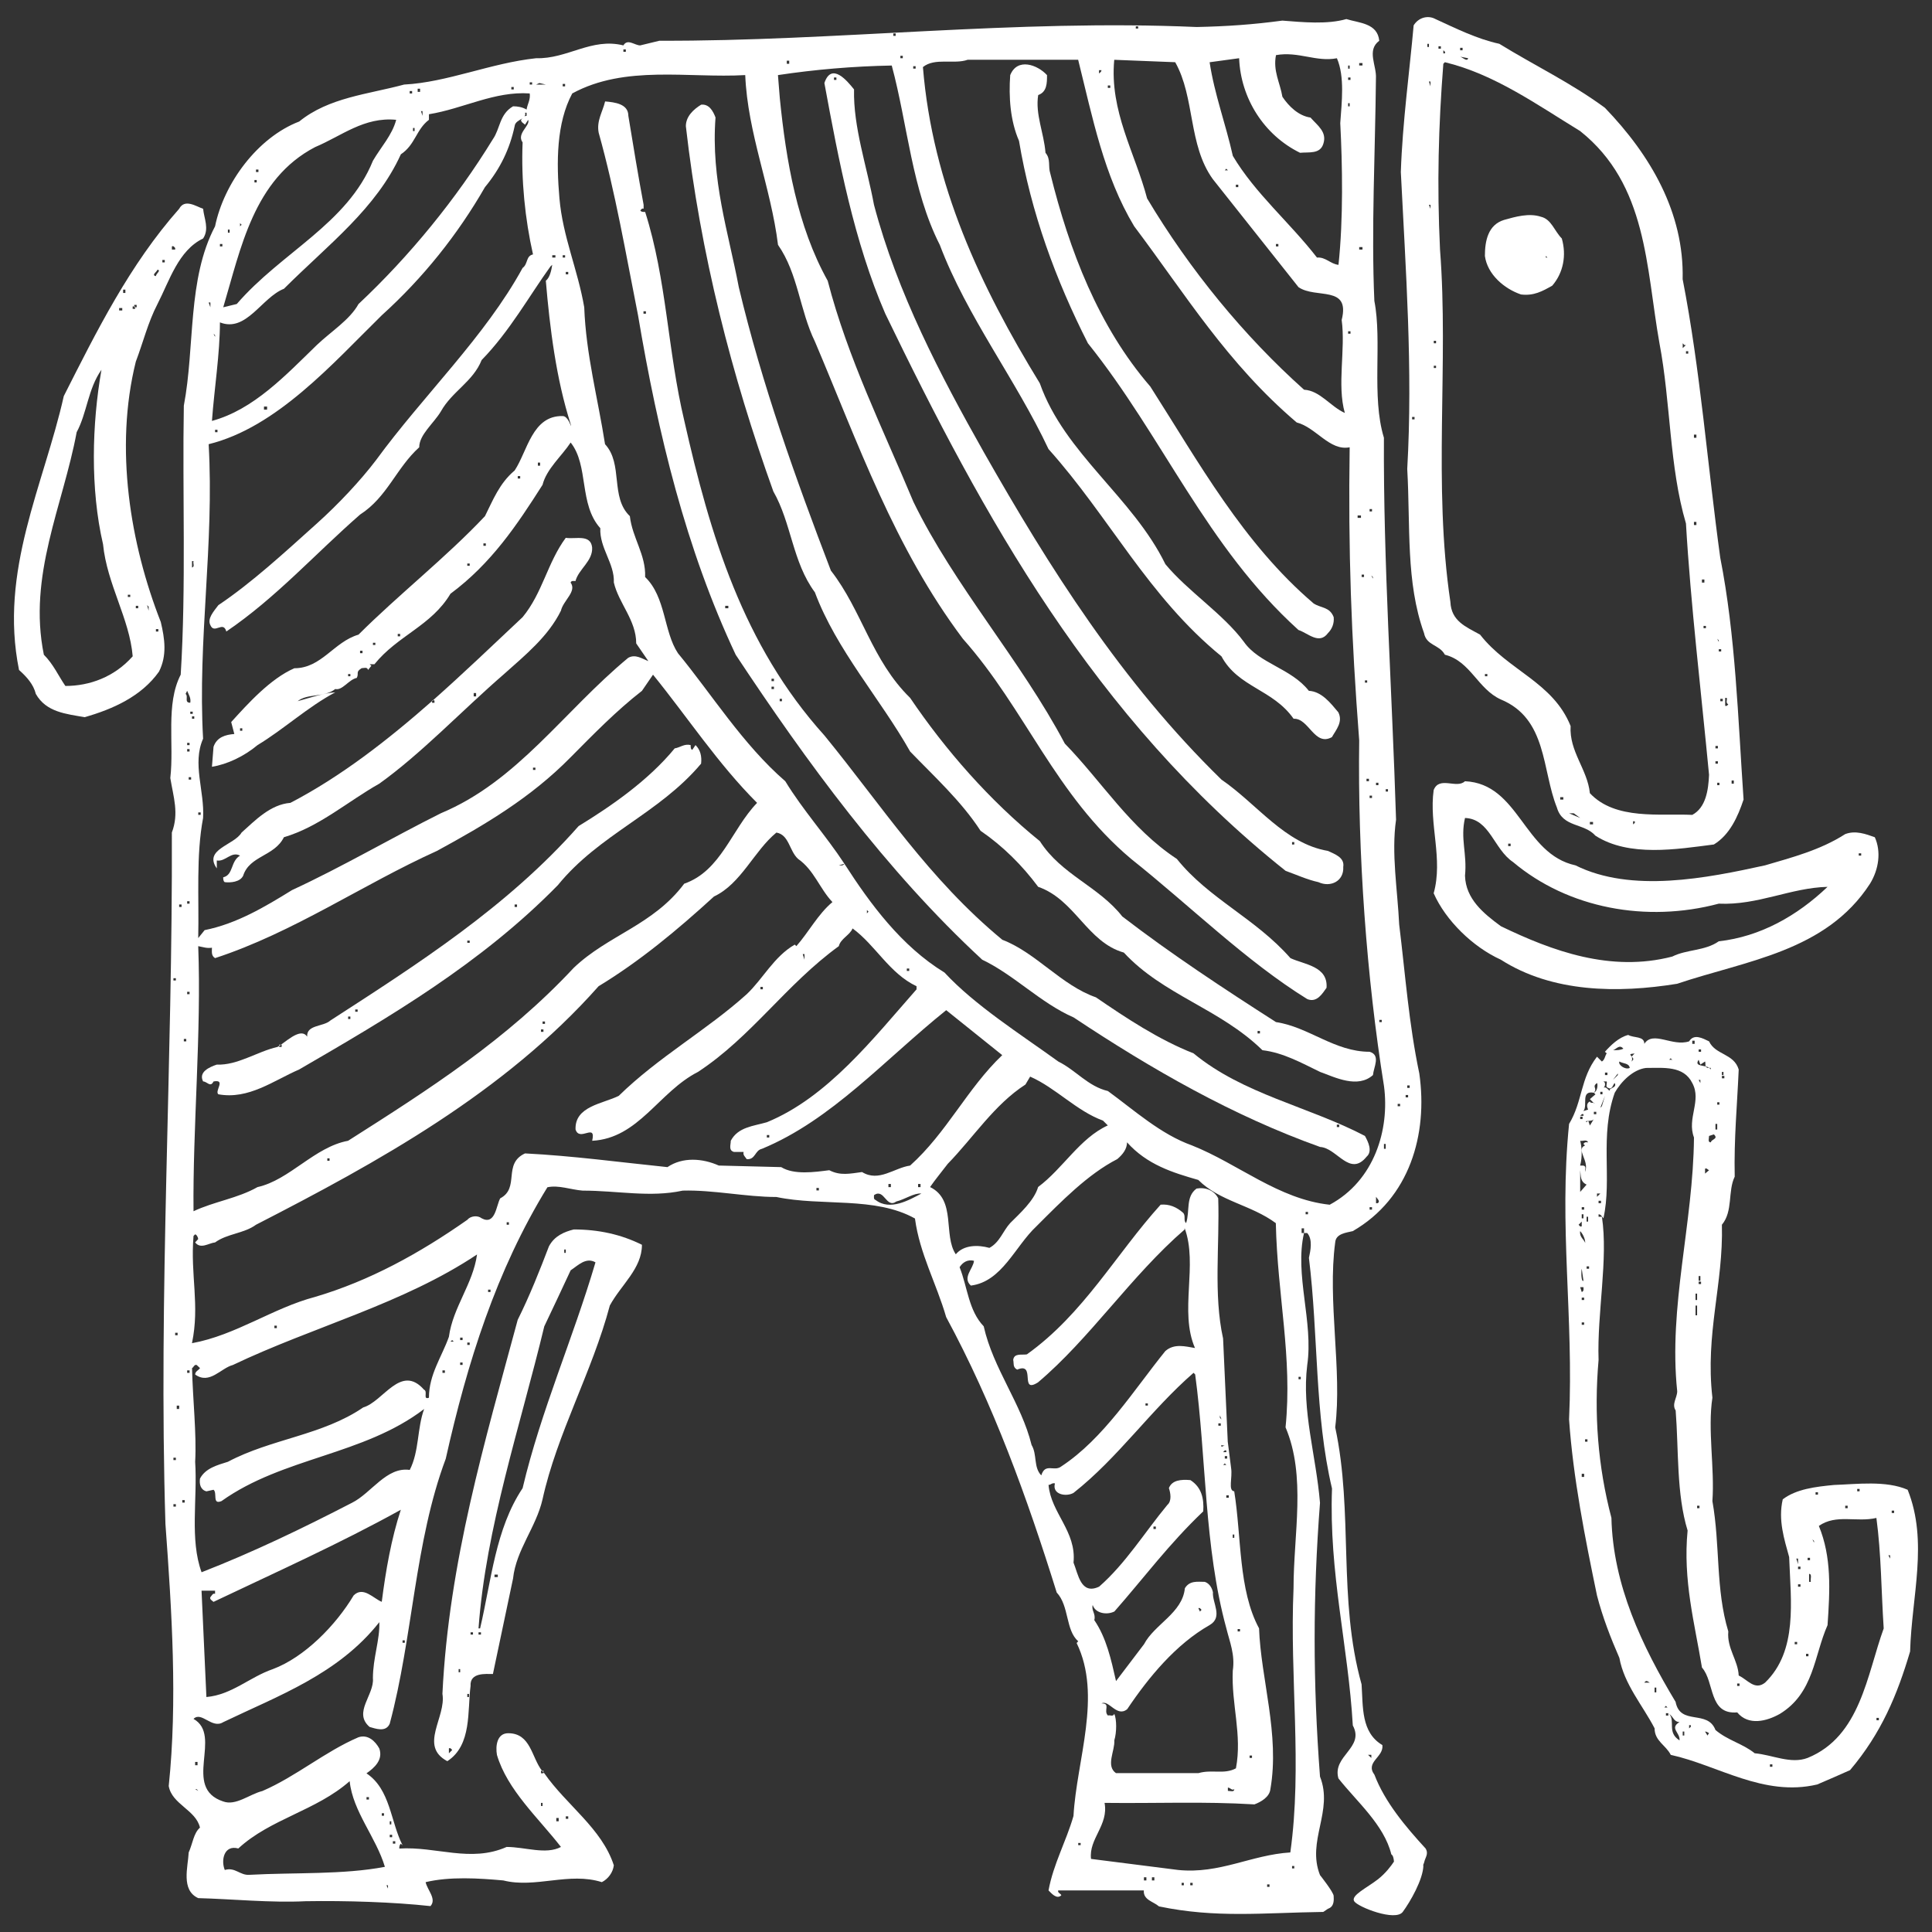
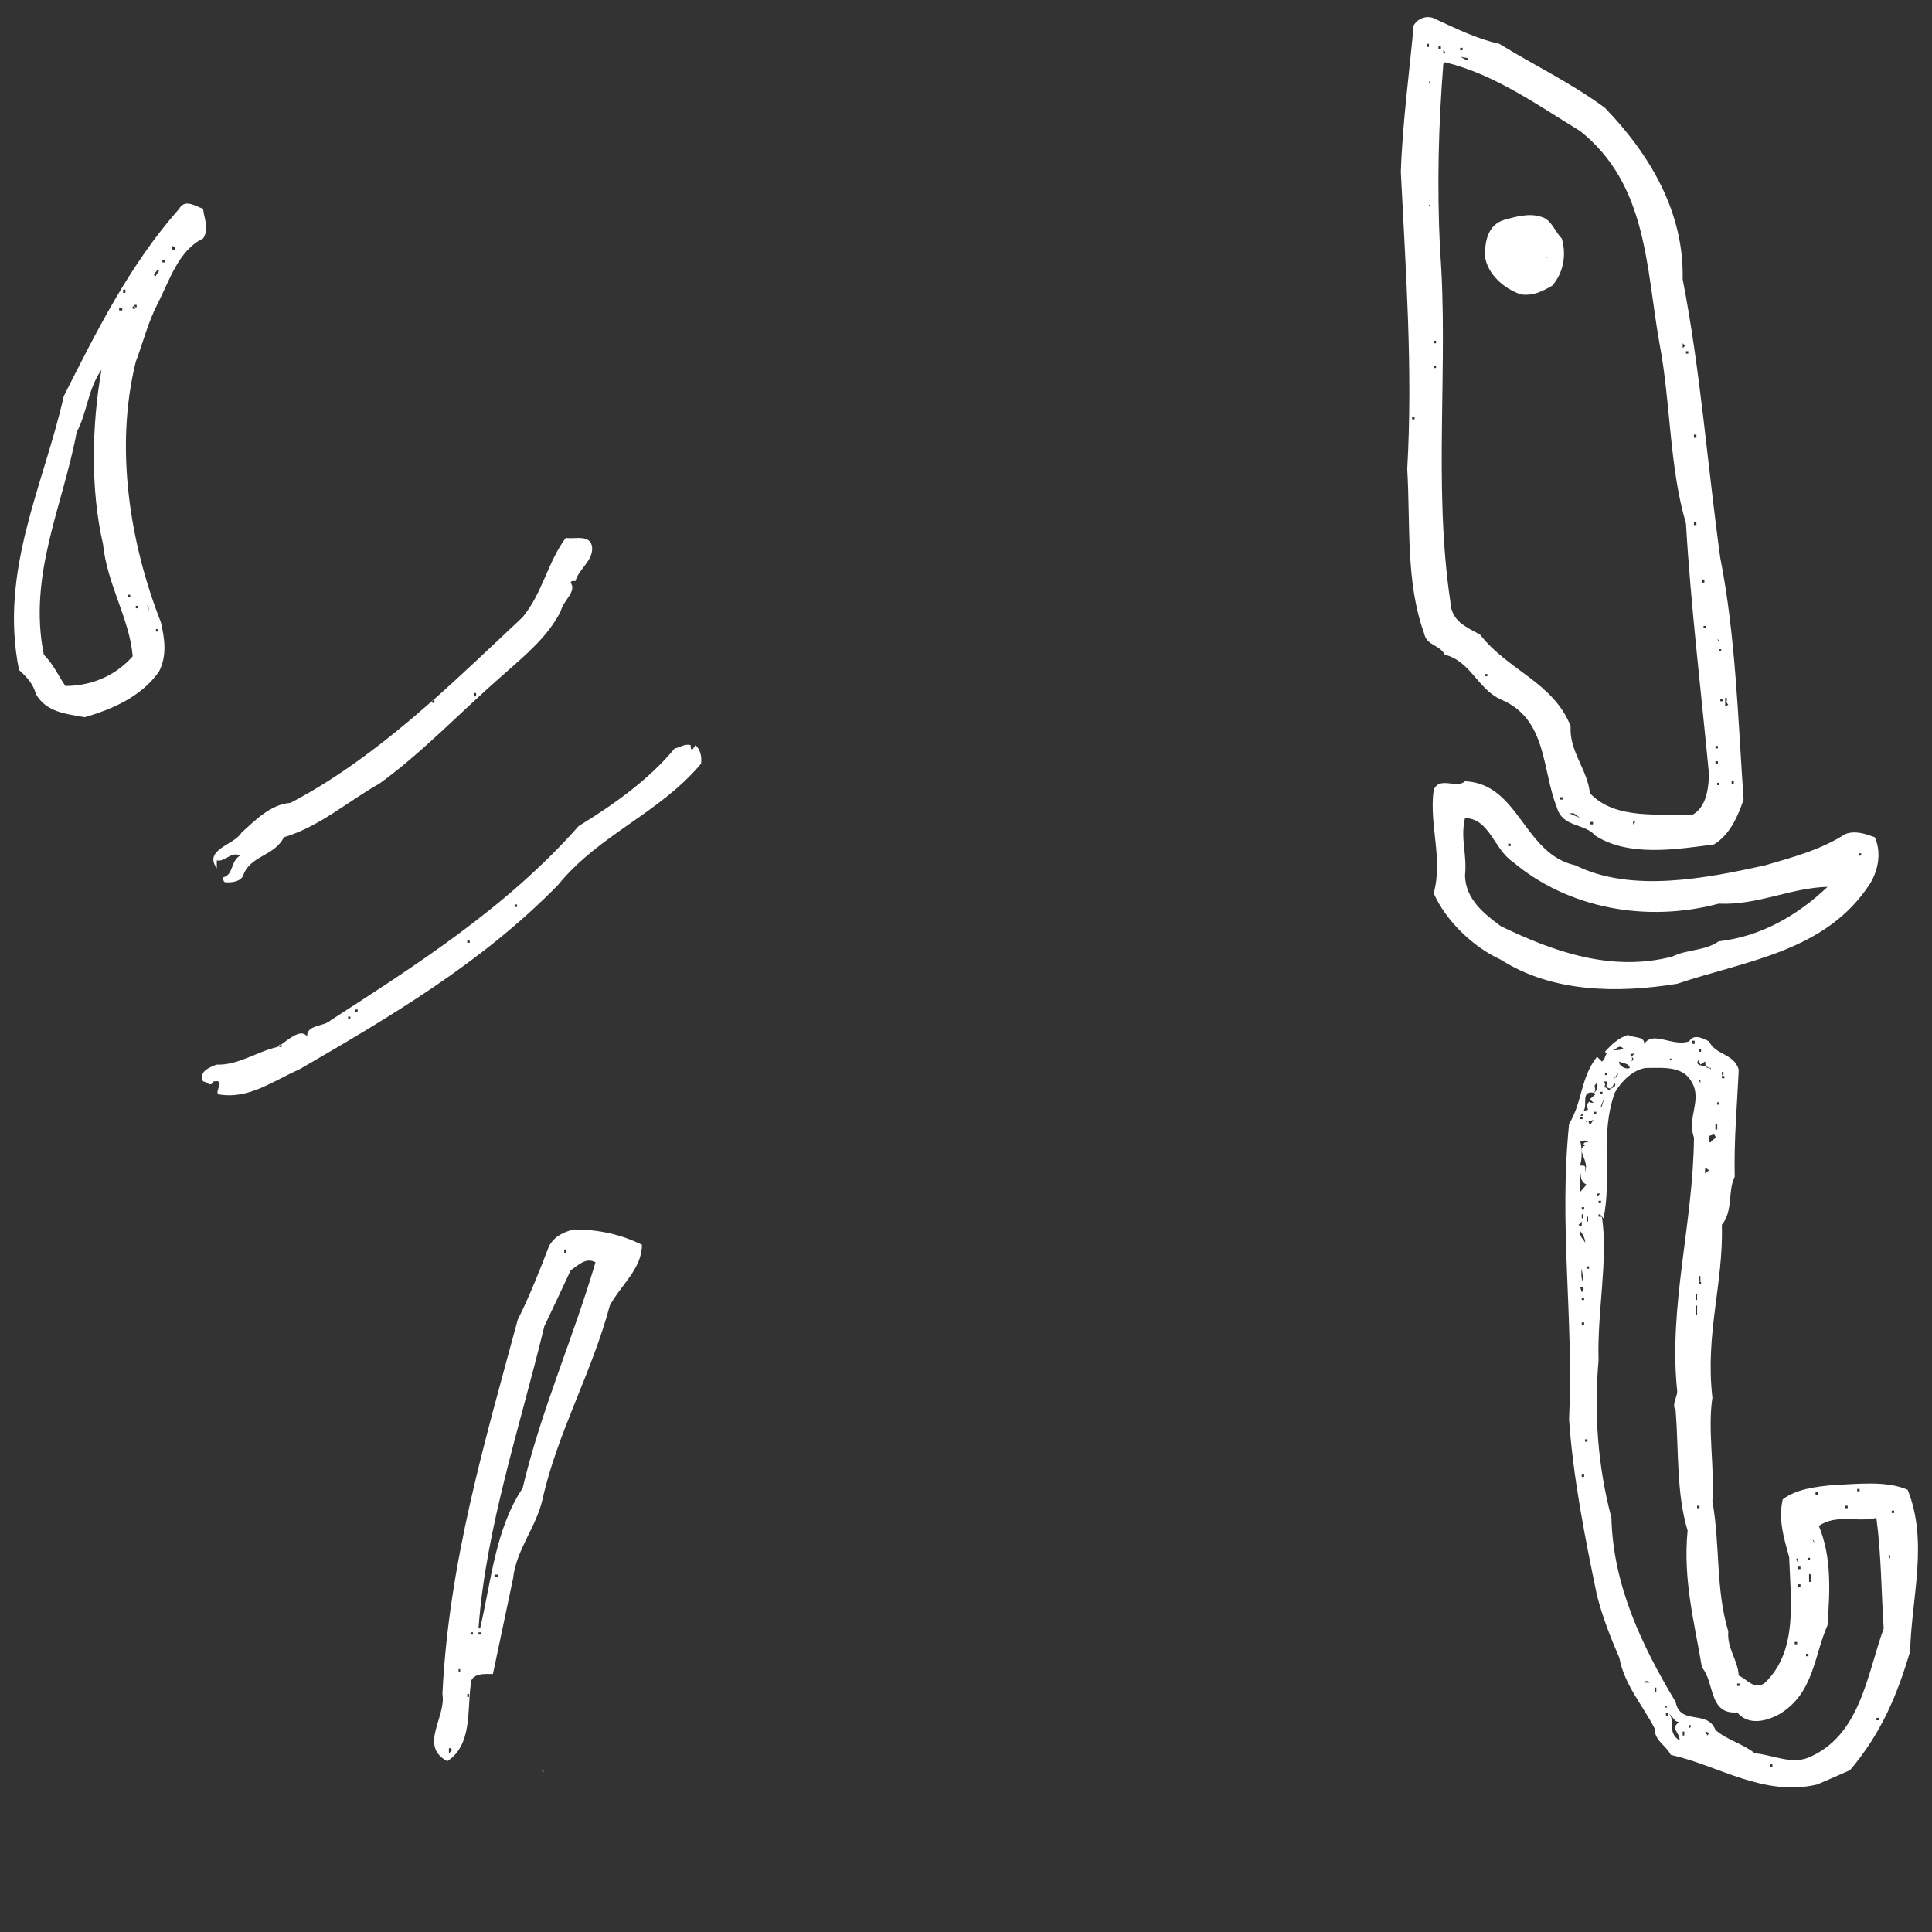
<svg xmlns="http://www.w3.org/2000/svg" version="1.1" id="レイヤー_1" x="0px" y="0px" width="60px" height="60px" viewBox="0 0 60 60" enable-background="new 0 0 60 60" xml:space="preserve">
  <rect x="0" y="0" width="60" height="60" fill="#333333" stroke="none" />
  <g>
    <g>
      <g>
        <path fill="#FFFFFF" d="M44.872,20.333c0.797,0.199,1.019,1.066,1.739,1.39c1.443,0.599,1.271,2.188,1.74,3.356     c0.178,0.625,0.846,0.475,1.195,0.873c1.045,0.673,2.537,0.42,3.68,0.274c0.496-0.302,0.748-0.873,0.922-1.396     c-0.174-2.537-0.248-5.096-0.724-7.509c-0.397-2.882-0.618-5.839-1.168-8.651c0.048-2.063-0.997-3.852-2.414-5.322     c-1.045-0.771-2.187-1.314-3.28-1.988c-0.693-0.15-1.34-0.474-1.986-0.77c-0.227-0.124-0.523-0.049-0.674,0.198     c-0.123,1.391-0.346,3.007-0.398,4.553c0.15,3.032,0.377,6.113,0.199,9.223c0.102,1.788-0.049,3.506,0.521,5.096     C44.301,20.059,44.7,20.01,44.872,20.333z M53.777,24.239h0.068v0.098h-0.068V24.239z M53.577,21.674h0.049     c0.026,0.049-0.049,0.15,0.048,0.2l-0.048,0.048h-0.049V21.674z M53.398,24.384H53.33v-0.075h0.068V24.384z M53.502,21.778     h-0.076v-0.075h0.076V21.778z M53.453,20.162v0.07h-0.075v-0.07H53.453z M53.378,19.886v0.049l-0.048-0.098L53.378,19.886z      M53.275,23.167h0.076v0.075h-0.076V23.167z M53.275,23.641h0.076v0.076h-0.076V23.641z M43.93,13.024h-0.076v-0.075h0.076     V13.024z M46.191,21.001h-0.075v-0.069h0.075V21.001z M48.551,24.832h-0.097v-0.075h0.097V24.832z M48.729,25.257h0.146     l0.199,0.146L48.729,25.257z M49.473,25.601h-0.098v-0.074h0.098V25.601z M50.717,25.601v-0.096h0.049     C50.793,25.554,50.744,25.581,50.717,25.601z M52.855,17.997h0.076v0.096h-0.076V17.997z M52.979,19.439v0.07h-0.074v-0.07     H52.979z M52.607,13.498h0.076v0.097h-0.076V13.498z M52.607,16.208h0.076v0.098h-0.076V16.208z M52.258,10.66     c0.026,0.026,0.049,0.075,0.102,0.054l-0.102,0.096V10.66z M52.43,10.907v0.075h-0.07v-0.075H52.43z M45.346,1.485h0.076v0.076     h-0.076V1.485z M45.594,1.808c-0.027,0.124-0.172-0.026-0.248-0.048L45.594,1.808z M44.824,1.561     c0.025,0.026,0.074,0.048,0.048,0.097h-0.048V1.561z M44.328,1.458V1.361h0.049v0.098L44.328,1.458L44.328,1.458z M44.425,6.484     L44.377,6.36h0.048V6.484z M44.425,2.681l-0.048-0.15h0.048V2.681z M44.598,11.429h-0.07v-0.07h0.07V11.429z M44.598,10.66h-0.07     v-0.076h0.07V10.66z M44.673,1.437h0.075v0.075h-0.075V1.437z M44.824,1.981l0.048-0.049c1.54,0.372,2.86,1.319,4.202,2.139     c2.09,1.665,2.041,4.229,2.462,6.589c0.351,1.842,0.302,3.829,0.823,5.597c0.146,2.511,0.469,5.198,0.717,7.806     c-0.021,0.474-0.098,1.018-0.521,1.244c-0.992-0.049-2.387,0.173-3.18-0.674c-0.075-0.743-0.646-1.293-0.598-2.085     c-0.549-1.368-1.939-1.719-2.812-2.839c-0.447-0.247-0.895-0.42-0.922-1.018C44.5,15.06,44.995,11.284,44.721,7.75     C44.624,5.714,44.673,3.919,44.824,1.981z" />
-         <path fill="#FFFFFF" d="M40.795,18.74c-2.188-1.864-3.578-4.401-5.07-6.734c-1.615-1.869-2.515-4.229-3.106-6.614     c-0.076-0.227,0.021-0.447-0.15-0.646c-0.049-0.625-0.323-1.196-0.227-1.794c0.274-0.098,0.274-0.372,0.274-0.619     c-0.297-0.324-0.922-0.55-1.143,0c-0.049,0.673,0,1.416,0.273,2.041c0.373,2.235,1.143,4.325,2.14,6.287     c2.333,2.908,3.679,6.318,6.539,8.904c0.296,0.097,0.642,0.468,0.916,0.097c0.124-0.124,0.198-0.297,0.178-0.495     C41.295,18.841,41.021,18.889,40.795,18.74z" />
-         <path fill="#FFFFFF" d="M41.716,26.922c0.048-0.297-0.274-0.399-0.475-0.496c-1.341-0.227-2.187-1.444-3.308-2.215     c-3.107-3.032-5.345-6.587-7.381-10.17c-1.347-2.386-2.688-4.944-3.41-7.682c-0.221-1.195-0.646-2.412-0.619-3.582     c-0.199-0.247-0.695-0.867-0.921-0.199c0.446,2.414,0.921,4.924,1.891,7.164c3.033,6.266,6.464,12.552,12.433,17.303     c0.345,0.124,0.669,0.274,1.019,0.351C41.316,27.569,41.742,27.369,41.716,26.922z M25.975,2.482H25.9V2.406h0.075V2.482z      M40.195,26.227h-0.069v-0.075h0.069V26.227z" />
-         <path fill="#FFFFFF" d="M42.389,35.277c-1.768-0.922-3.781-1.293-5.322-2.564c-1.071-0.42-2.09-1.094-3.032-1.74     c-1.071-0.371-1.863-1.39-2.908-1.788c-2.289-1.892-3.733-4.153-5.521-6.341c-2.537-2.812-3.556-6.243-4.353-9.771     c-0.522-2.188-0.544-4.375-1.217-6.491c-0.076,0-0.124,0-0.151-0.049c0.027-0.021,0.054-0.076,0.103-0.049V6.36     c-0.172-0.921-0.323-1.842-0.474-2.763c0-0.372-0.421-0.421-0.722-0.447c-0.076,0.323-0.27,0.598-0.2,0.97     c0.523,1.869,0.847,3.781,1.223,5.672c0.62,3.679,1.487,7.262,3.033,10.542c2.188,3.308,4.671,6.712,7.655,9.47     c0.996,0.475,1.814,1.346,2.839,1.793c2.435,1.617,4.944,3.055,7.655,4.023c0.521,0.027,0.921,0.949,1.443,0.303     C42.637,35.752,42.484,35.449,42.389,35.277z M20.06,9.743h-0.076V9.667h0.076V9.743z M22.619,18.889h-0.097v-0.074h0.097V18.889     z M24.036,21.4H23.96v-0.075h0.076V21.4z M24.036,21.153H23.96v-0.075h0.076V21.153z M24.284,21.778h-0.07v-0.075h0.07V21.778z      M41.592,35.002h-0.076v-0.076h0.076V35.002z" />
-         <path fill="#FFFFFF" d="M25.307,18.395c0.668,1.788,2.036,3.308,2.958,4.944c0.743,0.771,1.589,1.541,2.187,2.462     c0.694,0.475,1.293,1.072,1.789,1.74c1.147,0.398,1.519,1.719,2.661,2.042c1.218,1.319,2.982,1.739,4.304,3.032     c0.646,0.076,1.218,0.398,1.789,0.674c0.474,0.172,1.168,0.523,1.644,0.098c0.021-0.248,0.248-0.619-0.104-0.723     c-1.094,0-1.887-0.77-2.909-0.922c-1.589-1.018-3.254-2.111-4.772-3.28c-0.742-0.943-1.891-1.293-2.56-2.338     c-1.565-1.266-2.935-2.834-4.029-4.45c-1.196-1.169-1.492-2.709-2.461-3.953c-1.094-2.861-2.139-5.77-2.86-8.802     c-0.324-1.713-0.868-3.329-0.723-5.27c-0.075-0.198-0.199-0.425-0.446-0.398C21.527,3.402,21.3,3.623,21.3,3.919     c0.453,3.981,1.422,7.736,2.716,11.34C24.585,16.256,24.606,17.447,25.307,18.395z M39.055,32.018h0.074v0.076h-0.074V32.018z" />
        <path fill="#FFFFFF" d="M4.993,19.316c-0.948-2.414-1.444-5.397-0.775-8.086c0.226-0.592,0.376-1.218,0.673-1.788     c0.372-0.723,0.646-1.665,1.417-2.036c0.199-0.303,0.027-0.625,0-0.922c-0.221-0.075-0.571-0.323-0.744,0     C4.023,8.224,3,10.288,1.981,12.301c-0.619,2.759-2.015,5.42-1.39,8.506c0.248,0.221,0.447,0.447,0.522,0.744     c0.323,0.57,0.943,0.619,1.514,0.722c0.873-0.248,1.767-0.646,2.311-1.416C5.192,20.356,5.117,19.837,4.993,19.316z M5.338,7.653     C5.387,7.625,5.413,7.674,5.44,7.702V7.75H5.338V7.653z M5.042,8.073h0.075v0.075H5.042V8.073z M4.891,8.375     c0.124,0.022-0.049,0.124-0.049,0.2C4.691,8.547,4.869,8.445,4.891,8.375z M4.12,9.517h0.049V9.469h0.075v0.074H4.195v0.049H4.12     V9.517z M3.97,18.47h0.075v0.069H3.97V18.47z M3.824,8.995h0.07v0.103h-0.07V8.995z M3.7,9.566h0.097v0.075H3.7V9.566z      M2.03,21.303c-0.221-0.323-0.372-0.674-0.668-0.97c-0.501-2.461,0.593-4.626,1.019-6.911c0.323-0.598,0.35-1.347,0.77-1.938     c-0.296,1.686-0.35,3.7,0.049,5.418c0.124,1.244,0.824,2.312,0.921,3.48C3.549,21.028,2.779,21.303,2.03,21.303z M4.292,18.889     H4.218v-0.074h0.075L4.292,18.889L4.292,18.889z M4.616,18.965l-0.048-0.172l0.048,0.048V18.965z M4.917,19.612H4.842v-0.075     h0.076L4.917,19.612L4.917,19.612z" />
        <path fill="#FFFFFF" d="M47.236,9.145c0.398,0.049,0.668-0.102,0.971-0.274c0.344-0.398,0.447-0.943,0.296-1.465     c-0.228-0.228-0.323-0.598-0.646-0.674c-0.373-0.124-0.797,0-1.144,0.097c-0.501,0.151-0.598,0.652-0.598,1.12     C46.191,8.52,46.714,8.968,47.236,9.145z M48.007,7.949l0.05,0.05h-0.05V7.949z" />
        <rect x="4.169" y="9.517" fill="#FFFFFF" width="0.026" height="0.026" />
        <path fill="#FFFFFF" d="M6.733,26.723c0.269,0.048,0.447-0.297,0.722-0.151c-0.302,0.178-0.2,0.598-0.523,0.674     c0,0.048,0,0.123,0.048,0.15c0.173,0.021,0.475,0,0.571-0.199c0.199-0.625,0.97-0.599,1.266-1.196     c1.099-0.324,1.994-1.12,2.963-1.664c1.314-0.942,2.559-2.263,3.851-3.384c0.695-0.619,1.396-1.19,1.789-1.987     c0.075-0.323,0.501-0.598,0.301-0.873c0.021-0.069,0.097-0.048,0.151-0.048c0.097-0.372,0.544-0.62,0.517-1.045     c-0.048-0.42-0.517-0.248-0.819-0.297c-0.57,0.77-0.72,1.713-1.34,2.463c-0.916,0.861-1.837,1.744-2.785,2.584h0.048v0.075     h-0.075v-0.053c-1.39,1.223-2.839,2.35-4.401,3.162c-0.619,0.048-1.093,0.545-1.514,0.921c-0.226,0.394-1.195,0.518-0.77,1.114     V26.723z M14.711,21.524h0.075v0.103h-0.075V21.524z" />
        <polygon fill="#FFFFFF" points="13.418,21.75 13.418,21.772 13.445,21.75    " />
        <path fill="#FFFFFF" d="M6.631,33.586c0.398-0.076,0.026,0.297,0.15,0.398c0.943,0.172,1.713-0.426,2.511-0.771     c2.785-1.616,5.646-3.287,8.031-5.722c1.293-1.589,3.136-2.214,4.45-3.775c0.026-0.227-0.021-0.427-0.173-0.577l-0.103,0.15     c-0.048-0.026-0.048-0.075-0.048-0.15c-0.2-0.048-0.323,0.075-0.496,0.103c-0.818,0.996-1.966,1.789-2.984,2.413     c-2.214,2.511-5.021,4.299-7.708,6.037c-0.222,0.201-0.744,0.125-0.722,0.502C9.367,31.932,9,32.245,8.726,32.443h0.021v0.07     H8.672v-0.031l-0.054,0.031c-0.646,0.15-1.239,0.576-1.885,0.549c-0.226,0.076-0.577,0.228-0.425,0.523     C6.431,33.586,6.534,33.785,6.631,33.586z M15.982,28.09h0.075v0.076h-0.075V28.09z M14.512,29.211h0.075v0.069h-0.075V29.211z      M11.032,31.35h0.075v0.07h-0.075V31.35z M10.811,31.57h0.07v0.076h-0.07V31.57z" />
        <path fill="#FFFFFF" d="M52.085,30.552c2.14-0.722,4.622-0.995,5.99-3.108c0.274-0.446,0.351-0.996,0.149-1.443     c-0.273-0.097-0.598-0.221-0.92-0.097c-0.771,0.495-1.644,0.722-2.488,0.97c-1.811,0.398-4.148,0.867-5.889,0     c-1.615-0.351-1.744-2.537-3.432-2.612c-0.253,0.247-0.797-0.173-0.971,0.274c-0.149,1.065,0.298,2.139,0,3.205     c0.373,0.846,1.219,1.67,2.084,2.062C48.207,30.828,50.243,30.85,52.085,30.552z M57.725,26.501h0.076v0.07h-0.076V26.501z      M46.838,26.2h0.076v0.076h-0.076V26.2z M45.497,27.197c0.069-0.695-0.151-1.147,0-1.794c0.771,0.027,0.894,0.97,1.491,1.368     c1.714,1.443,4.148,1.891,6.39,1.293c1.218,0.055,2.235-0.495,3.378-0.522c-0.943,0.899-2.085,1.546-3.378,1.691     c-0.426,0.302-0.997,0.248-1.444,0.474c-1.912,0.496-3.727-0.172-5.322-0.942C46.068,28.366,45.52,27.917,45.497,27.197z" />
        <path fill="#FFFFFF" d="M59.244,46.266c-0.674-0.295-1.59-0.172-2.289-0.149c-0.571,0.055-1.169,0.125-1.59,0.446     c-0.15,0.646,0.049,1.244,0.199,1.793c0.049,1.369,0.274,2.91-0.748,3.9c-0.323,0.254-0.545-0.096-0.819-0.221     c-0.021-0.475-0.371-0.846-0.323-1.369c-0.398-1.318-0.248-2.66-0.494-4.049c0.074-1.025-0.152-2.215,0-3.211     c-0.228-1.988,0.344-3.529,0.295-5.371c0.352-0.42,0.178-1.045,0.398-1.492c-0.025-1.191,0.076-2.215,0.124-3.328     c-0.149-0.502-0.722-0.447-0.921-0.875c-0.199-0.096-0.469-0.246-0.619,0c-0.523,0.174-1.121-0.344-1.391,0.078     c0-0.25-0.322-0.174-0.5-0.277c-0.297,0.076-0.545,0.324-0.724,0.523l0.056,0.049c-0.056,0.074-0.056,0.199-0.151,0.254     l-0.151-0.15c-0.521,0.673-0.445,1.39-0.867,2.088c-0.321,3.181,0.146,5.992,0,9.177c0.125,1.813,0.496,3.68,0.867,5.467     c0.174,0.675,0.426,1.32,0.695,1.938c0.15,0.824,0.723,1.472,1.094,2.188c0,0.396,0.352,0.521,0.502,0.824     c1.465,0.321,2.881,1.312,4.547,0.92c0.35-0.149,0.699-0.301,1.021-0.446c0.971-1.146,1.467-2.339,1.865-3.685     C59.368,49.574,59.891,47.881,59.244,46.266z M53.475,33.289h0.049v0.098h-0.049V33.289z M53.475,33.412h0.076v0.076h-0.076     V33.412z M57.677,46.24h0.075v0.074h-0.075V46.24z M57.305,46.762h0.076v0.076h-0.076V46.762z M56.384,46.342h0.075v0.076h-0.075     V46.342z M56.336,47.855v0.053l-0.049-0.102L56.336,47.855z M56.238,49.127h-0.055v-0.248     C56.287,48.879,56.212,49.051,56.238,49.127z M56.137,48.379h0.075v0.074h-0.075V48.379z M56.088,51.361h0.075v0.076h-0.075     V51.361z M55.84,48.729v-0.076h0.075v0.076H55.84z M55.915,49.201v0.076H55.84v-0.076H55.915z M55.84,48.404v0.172l-0.054-0.172     H55.84z M55.736,50.992h0.076v0.072h-0.076V50.992z M53.949,52.283h0.074v0.076h-0.074V52.283z M53.33,34.232h0.068v0.074H53.33     V34.232z M53.275,34.904h0.055v0.174h-0.055V34.904z M53.13,35.477c-0.103,0-0.054-0.125-0.054-0.199l0.15-0.049     C53.378,35.373,53.152,35.373,53.13,35.477z M53.076,36.342l-0.124,0.105v-0.152C53.007,36.268,53.027,36.322,53.076,36.342z      M52.753,32.59h0.075v0.074h-0.075V32.59z M52.753,32.912l0.054,0.15l0.146-0.097c0.018,0.048,0,0.113,0.021,0.154     c0.037,0.006,0.074,0.022,0.107,0.045h0.048v0.049c-0.017-0.022-0.032-0.039-0.048-0.049h-0.055     c-0.031-0.013-0.043-0.026-0.053-0.045C52.818,33.08,52.635,33.09,52.753,32.912z M52.705,46.762h0.074v0.076h-0.074V46.762z      M52.656,40.848v-0.303h0.049v0.303H52.656z M52.753,39.877v-0.074h0.075v0.074H52.753z M52.807,39.629v0.146h-0.054v-0.146     H52.807z M52.753,33.537h0.054v0.098L52.753,33.537z M52.705,40.373h-0.049v-0.199h0.049V40.373z M52.555,32.32h0.074v0.098     h-0.074V32.32z M51.887,32.863c0.016,0.033,0.037,0.043,0.059,0.049h-0.106L51.887,32.863z M50.766,32.717     c-0.037,0.023-0.06,0.076-0.098,0.094l0.006,0.01c0.026,0.021,0.064,0.05,0.043,0.093l-0.049,0.055     c0.027-0.063,0.021-0.112,0.006-0.146l-0.006-0.004v-0.006C50.637,32.744,50.57,32.734,50.766,32.717z M50.613,33.166     c-0.146,0.068-0.37-0.104-0.322-0.199C50.415,33.037,50.593,33.014,50.613,33.166z M50.415,32.568     c-0.097,0.047-0.194,0.047-0.323,0.047C50.193,32.59,50.291,32.418,50.415,32.568z M50.243,33.338v0.049l-0.151,0.15     L50.243,33.338z M49.844,33.311h0.076v0.076h-0.076V33.311z M49.898,33.586c0.021,0.074-0.056,0.172,0.047,0.199     c0.125,0.074,0.146-0.104,0.199-0.15c0.076,0.123-0.102,0.15-0.149,0.199c0,0.123-0.097-0.125-0.199-0.049     c0.063-0.043,0.075-0.184-0.006-0.199H49.898z M49.699,33.908h0.068v0.076h-0.068V33.908z M49.844,34.033l-0.097,0.322     l-0.048,0.049L49.844,34.033z M49.721,37.291v0.076h-0.076v-0.076H49.721z M49.596,37.168v-0.102H49.7L49.596,37.168z      M49.499,33.936c0.124-0.149-0.075-0.178,0.097-0.301C49.623,33.66,49.623,33.883,49.499,33.936l0.049,0.049l-0.173,0.15     l0.113,0.113c0.031,0,0.055,0,0.011,0.012l-0.011-0.012c-0.043,0.006-0.113,0-0.113-0.043c-0.102,0.055-0.102,0.15-0.055,0.254     l-0.146,0.047C49.32,34.328,49.074,33.859,49.499,33.936z M49.176,34.604v0.049h-0.102     C49.102,34.629,49.122,34.582,49.176,34.604z M49.074,34.68h0.074v0.074h-0.074V34.68z M49.074,35.428     c0.074,0.021,0.199-0.055,0.246,0.049c-0.047,0-0.096-0.026-0.146,0.049l0.05,0.048c-0.297,0.125,0.149,0.477,0,0.823     c0-0.073,0.049-0.178-0.05-0.198h-0.102C49.148,35.924,49.122,35.6,49.074,35.428z M49.074,36.342     c0.025,0.201,0,0.352,0.199,0.447l-0.199,0.227V36.342z M49.32,37.787v0.15h-0.047v-0.15H49.32z M49.074,38.234     c0.064,0.063,0.16,0.227,0.156,0.371C49.203,38.498,49.042,38.418,49.074,38.234z M49.176,39.775     c-0.074,0.053-0.074-0.297-0.054-0.373L49.176,39.775z M49.176,37.711v0.125h-0.054v-0.125H49.176z M49.122,37.566V37.49h0.075     v0.076H49.122z M49.025,38.035l0.097-0.098v0.146C49.074,38.111,49.053,38.062,49.025,38.035z M49.176,39.975     c0,0.047,0.021,0.123-0.054,0.15l-0.048-0.15H49.176z M49.197,45.867h-0.075V45.77h0.075V45.867z M49.197,41.143h-0.075v-0.074     h0.075V41.143z M49.197,40.373h-0.075v-0.074h0.075V40.373z M49.3,44.773h-0.075v-0.074H49.3V44.773z M49.35,39.402h-0.076     v-0.074h0.076V39.402z M49.375,34.953l-0.048-0.141h-0.017l-0.037,0.039c-0.043-0.033-0.012-0.033,0.037-0.039l0.01-0.011     l0.007,0.011c0.065-0.006,0.146-0.011,0.172-0.06L49.375,34.953z M49.574,34.604h-0.075v-0.076h0.075V34.604z M51.066,52.256     c0.064-0.096,0.107-0.031,0.168,0H51.066z M51.438,52.559h-0.054v-0.149h0.054V52.559z M51.811,53.279h-0.074v-0.074h0.074     V53.279z M51.688,53.027l0.049-0.049l0.048,0.049H51.688z M52.16,54.049c-0.398-0.246-0.123-0.598-0.322-0.822     c0.145,0.103,0.145,0.252,0.322,0.252C51.838,53.674,52.182,53.803,52.16,54.049z M52.307,53.898h-0.049v-0.123h0.049V53.898z      M52.457,53.674v-0.098h0.048C52.532,53.625,52.482,53.652,52.457,53.674z M53.027,53.898l-0.075-0.123     c0.055,0,0.075,0.026,0.124,0.049L53.027,53.898z M55.043,54.869h-0.076v-0.076h0.076V54.869z M58.35,53.424h-0.074V53.35h0.074     V53.424z M56.137,54.594c-0.523,0.199-1.094-0.096-1.644-0.145c-0.372-0.301-0.841-0.4-1.218-0.723     c-0.248-0.646-1.094-0.123-1.238-0.873c-1.045-1.738-1.945-3.631-1.993-5.715c-0.421-1.597-0.545-3.232-0.399-4.902     c-0.049-1.465,0.303-3.129,0.104-4.449h-0.104v-0.076c0.076,0,0.104,0.076,0.151,0.125c0.274-1.244-0.124-2.559,0.351-3.9     c0.199-0.35,0.57-0.721,0.97-0.77c0.545,0,1.169-0.076,1.438,0.469c0.301,0.549-0.174,1.092,0.053,1.691     c-0.025,2.688-0.797,5.246-0.521,7.881c0,0.199-0.178,0.398-0.048,0.596c0.097,1.246,0.021,2.588,0.371,3.729     c-0.15,1.547,0.221,2.889,0.446,4.256c0.398,0.446,0.199,1.467,1.095,1.392c0.35,0.426,0.921,0.272,1.319,0.049     c1.066-0.646,1.066-1.816,1.486-2.758c0.075-1.095,0.129-2.113-0.27-3.082c0.543-0.378,1.168-0.103,1.787-0.248     c0.151,1.114,0.151,2.282,0.227,3.432C57.979,52.008,57.779,53.926,56.137,54.594z M58.7,48.404l-0.054-0.103H58.7V48.404z      M58.824,46.988h-0.075v-0.074h0.075V46.988z" />
        <polygon fill="#FFFFFF" points="8.672,32.443 8.672,32.482 8.726,32.443    " />
        <path fill="#FFFFFF" d="M13.892,54.695c0.77-0.5,0.62-1.566,0.722-2.336c-0.027-0.426,0.474-0.371,0.694-0.371l0.625-2.965     c0.096-0.894,0.716-1.588,0.916-2.461c0.447-2.035,1.541-3.953,2.09-6.019c0.351-0.646,0.997-1.144,0.997-1.885     c-0.646-0.322-1.347-0.476-2.117-0.476c-0.296,0.074-0.598,0.199-0.771,0.523c-0.275,0.721-0.598,1.539-0.97,2.283     c-1.019,3.781-2.138,7.51-2.338,11.615C13.865,53.328,12.998,54.223,13.892,54.695z M15.46,48.977h-0.103V48.9h0.103V48.977z      M17.523,38.805h0.048v0.104h-0.048V38.805z M16.903,41.191c0.27-0.57,0.544-1.144,0.819-1.74     c0.221-0.145,0.474-0.42,0.771-0.248c-0.695,2.365-1.692,4.6-2.263,7.014c-0.846,1.268-0.969,2.861-1.32,4.354h-0.049     C15.088,47.436,16.154,44.301,16.903,41.191z M14.861,50.693h0.076v0.07h-0.076V50.693z M14.614,50.693h0.075v0.07h-0.075V50.693     z M14.512,52.607h0.054v0.096h-0.054V52.607z M14.243,51.836h0.048v0.098h-0.048V51.836z M13.941,54.297     c0.048-0.025,0.076,0.023,0.102,0.051l-0.102,0.103V54.297z" />
        <path fill="#FFFFFF" d="M16.877,54.992h-0.044c0.017,0.016,0.027,0.033,0.044,0.049V54.992z" />
      </g>
-       <path fill="#FFFFFF" d="M44.273,57.406c-0.619-0.674-1.267-1.443-1.588-2.289c-0.297-0.398,0.295-0.545,0.246-0.922    c-0.666-0.394-0.598-1.189-0.646-1.885c-0.744-2.662-0.248-5.322-0.819-7.984c0.221-1.768-0.246-3.926,0-5.742    c0.021-0.275,0.346-0.301,0.545-0.35c1.768-1.019,2.338-3.006,2.067-4.896c-0.328-1.568-0.427-3.012-0.625-4.627    c-0.05-1.066-0.248-2.209-0.097-3.255c-0.125-4.029-0.398-7.982-0.377-11.861c-0.395-1.292-0.049-2.984-0.297-4.25    c-0.098-2.214,0.027-4.627,0.049-6.911c0.026-0.398-0.297-0.872,0.103-1.168c-0.054-0.55-0.625-0.55-1.022-0.674    c-0.592,0.172-1.363,0.097-1.988,0.048c-0.922,0.124-1.713,0.178-2.66,0.199C31.523,0.591,25.927,1.286,20.48,1.265L19.882,1.41    c-0.172,0-0.393-0.221-0.522,0c-0.992-0.248-1.74,0.426-2.709,0.398c-1.417,0.151-2.758,0.749-4.1,0.818    c-1.121,0.303-2.338,0.399-3.259,1.148C7.999,4.27,6.954,5.687,6.679,7.028c-0.867,1.644-0.62,3.733-0.97,5.57    c-0.048,2.661,0.075,5.619-0.097,8.354c-0.474,0.922-0.2,2.14-0.323,3.211c0.097,0.593,0.275,1.095,0.048,1.692    c0.027,7.129-0.42,14.318-0.199,21.476c0.199,2.717,0.377,5.502,0.102,8.135c0.097,0.57,0.846,0.742,0.97,1.293    c-0.199,0.173-0.226,0.496-0.35,0.771c-0.021,0.447-0.248,1.17,0.296,1.418c1.045,0.027,2.268,0.15,3.334,0.096    c1.266-0.021,2.737,0.027,3.879,0.152c0.199-0.221-0.097-0.496-0.151-0.744c0.748-0.178,1.643-0.123,2.413-0.053    c0.997,0.252,2.042-0.271,3.06,0.053c0.199-0.102,0.345-0.303,0.372-0.523c-0.372-1.146-1.465-1.863-2.16-2.859    c-0.011-0.012-0.021-0.021-0.026-0.026v0.026h-0.076v-0.075h0.033c-0.329-0.42-0.35-1.168-1.051-1.168    c-0.35,0-0.399,0.397-0.35,0.674c0.323,1.092,1.292,1.961,1.988,2.858c-0.469,0.248-1.115,0-1.687,0    c-1.12,0.496-2.192-0.024-3.334,0.05c0-0.05,0-0.104,0.048-0.15l0.054,0.048c-0.377-0.742-0.377-1.738-1.121-2.234    c0.248-0.172,0.522-0.42,0.399-0.771c-0.124-0.227-0.351-0.447-0.647-0.35c-1.044,0.447-1.939,1.219-2.984,1.67    c-0.399,0.098-0.825,0.469-1.218,0.324c-1.293-0.426,0-2.043-0.921-2.564c0.248-0.248,0.571,0.322,0.921,0.102    c1.713-0.823,3.577-1.491,4.849-3.106c0.021,0.543-0.199,1.115-0.199,1.74c0.048,0.521-0.625,1.065-0.103,1.514    c0.178,0.049,0.501,0.179,0.625-0.099c0.722-2.688,0.771-5.645,1.74-8.229c0.668-2.983,1.567-5.846,3.157-8.432    c0.35-0.076,0.722,0.075,1.094,0.104c1.093,0,2.09,0.221,3.108,0c0.943-0.027,1.966,0.198,2.909,0.198    c1.417,0.297,3.06-0.026,4.304,0.668c0.146,1.095,0.667,2.017,0.969,3.062c1.466,2.709,2.511,5.596,3.433,8.553    c0.393,0.42,0.27,1.168,0.668,1.514l-0.049,0.055c0.797,1.638,0,3.631-0.098,5.371c-0.227,0.791-0.625,1.492-0.775,2.312    c0.076,0.073,0.254,0.297,0.398,0.149c-0.021-0.053-0.124-0.076-0.097-0.149h2.659c-0.025,0.297,0.297,0.344,0.47,0.496    c1.769,0.37,3.231,0.198,5.103,0.172l0.146-0.099c0.2-0.065,0.182-0.278,0.176-0.399c-0.007-0.121-0.424-0.646-0.424-0.646    c-0.421-1.065,0.425-1.987,0-3.059c-0.222-2.932-0.222-5.619,0-8.502c-0.125-1.492-0.571-2.861-0.397-4.275    c0.198-1.342-0.4-2.813-0.099-4.104h-0.075v-0.146h0.075v0.146h0.099c0.176,0.198,0.102,0.549,0.053,0.771    c0.297,2.414,0.172,4.854,0.717,7.164c-0.098,2.635,0.502,4.87,0.646,7.358c0.377,0.694-0.646,0.942-0.447,1.644    c0.57,0.723,1.416,1.438,1.643,2.358c0.052,0.033,0.074,0.117,0.082,0.226c-0.086,0.131-0.255,0.358-0.494,0.547    c-0.35,0.272-0.857,0.506-0.74,0.686c0.115,0.178,1.282,0.637,1.508,0.328c0.228-0.309,0.633-1.008,0.64-1.445l-0.009-0.004    c0.011-0.033,0.023-0.051,0.033-0.088C44.259,57.684,44.377,57.578,44.273,57.406z M43.703,33.709h0.076v0.076h-0.076V33.709z     M43.654,34.006h0.076v0.074h-0.076V34.006z M43.406,34.281h0.076v0.074h-0.076V34.281z M16.85,56.086h-0.049V55.99h0.049V56.086z     M17.351,56.561h-0.075v-0.102h0.075V56.561z M17.571,56.408h0.076v0.076h-0.076V56.408z M12.201,57.18h0.075v0.076h-0.075V57.18z     M12.104,56.561h0.048v0.099h-0.048V56.561z M12.104,56.98h0.075v0.076h-0.075V56.98z M12.049,58.549v0.102l-0.047-0.102H12.049z     M11.856,56.312h0.07v0.076h-0.07V56.312z M11.382,55.811h0.076v0.076h-0.076V55.811z M7.401,57.406    c0.997-0.922,2.413-1.17,3.458-2.09c0.098,0.942,0.819,1.74,1.094,2.66c-1.293,0.248-2.812,0.172-4.202,0.248    c-0.296,0.026-0.447-0.248-0.77-0.15C6.857,57.777,6.954,57.283,7.401,57.406z M6.06,54.719h0.075v0.102H6.06V54.719z     M6.108,55.564l0.049,0.053L6.06,55.564H6.108z M33.561,57.303h-0.076v-0.068h0.076V57.303z M42.609,37.566h-0.075V37.49h0.075    V37.566z M42.782,37.367h-0.048v-0.199C42.762,37.217,42.884,37.312,42.782,37.367z M43.035,24.508h0.07v0.075h-0.07V24.508z     M43.035,35.676H42.98v-0.15h0.055V35.676z M42.836,31.674h0.076v0.068h-0.076V31.674z M42.734,24.309h0.074v0.075h-0.074V24.309z     M42.637,17.92v0.049l-0.049-0.097L42.637,17.92z M42.534,15.809h0.075v0.075h-0.075V15.809z M42.534,24.708h0.075v0.075h-0.075    V24.708z M42.389,21.13h0.07v0.07h-0.07V21.13z M42.514,24.185v0.076h-0.076v-0.076H42.514z M42.211,1.959h0.102v0.075h-0.102    V1.959z M42.361,17.845v0.075h-0.074v-0.075H42.361z M42.211,7.674h0.102V7.75h-0.102V7.674z M42.162,16.008h0.104v0.075h-0.104    V16.008z M41.867,2.035h0.048v0.097h-0.048V2.035z M41.867,2.407h0.074v0.075h-0.074V2.407z M41.867,3.204h0.048v0.098h-0.048    V3.204z M41.867,10.288h0.074v0.075h-0.074V10.288z M38.482,1.808c0.049,1.244,0.771,2.387,1.892,2.937    c0.274-0.027,0.62,0.048,0.722-0.275c0.125-0.371-0.178-0.57-0.397-0.819c-0.371-0.053-0.675-0.349-0.873-0.646    c-0.075-0.447-0.296-0.798-0.199-1.293c0.701-0.124,1.244,0.221,1.892,0.097c0.248,0.571,0.149,1.368,0.104,2.015    c0.068,1.293,0.097,2.985-0.055,4.401c-0.248-0.026-0.398-0.248-0.668-0.226c-0.848-1.095-1.918-1.988-2.613-3.157    c-0.221-0.991-0.57-1.912-0.721-2.909L38.482,1.808z M39.701,7.578v0.075h-0.076V7.578H39.701z M38.456,5.736v0.075h-0.075V5.736    H38.456z M38.133,5.289h-0.096l0.047-0.049L38.133,5.289z M35.273,0.817h0.074v0.069h-0.074V0.817z M34.604,1.857l1.893,0.075    c0.619,1.094,0.398,2.565,1.168,3.631l2.662,3.356c0.543,0.371,1.615-0.075,1.34,1.018c0.125,0.922-0.15,2.015,0.098,2.888    c-0.447-0.199-0.77-0.695-1.266-0.722c-1.864-1.665-3.555-3.729-4.875-5.942C35.251,4.745,34.453,3.452,34.604,1.857z     M34.404,2.654h0.076V2.73h-0.076V2.654z M34.131,2.18h0.075c0,0.054-0.048,0.076-0.075,0.102V2.18z M28.361,2.056h0.075v0.075    h-0.075V2.056z M27.962,1.733h0.075v0.075h-0.075V1.733z M27.742,1.038h0.075v0.076h-0.075V1.038z M24.434,1.884h0.076v0.097    h-0.076V1.884z M19.36,1.534h0.076v0.075H19.36V1.534z M17.475,2.606h0.075v0.075h-0.075V2.606z M17.151,7.927h0.098v0.071h-0.098    V7.927z M16.752,2.579l0.199,0.048H16.65L16.752,2.579z M16.451,2.557h0.075v0.069h-0.075V2.557z M15.88,2.703h0.075v0.075H15.88    V2.703z M13.122,3.452v0.146l-0.048-0.146H13.122z M12.971,2.756h0.075v0.097h-0.075V2.756z M12.826,3.974h0.049v0.097h-0.049    V3.974z M12.723,2.827h0.076v0.075h-0.076V2.827z M7.95,5.266h0.076v0.076H7.95V5.266z M7.902,5.59h0.07v0.075h-0.07V5.59z     M7.455,6.931L7.503,6.98L7.455,7.028V6.931z M7.078,7.13h0.054v0.097H7.078V7.13z M9.788,4.567    c0.824-0.346,1.519-0.943,2.516-0.846c-0.124,0.474-0.474,0.846-0.722,1.271c-0.797,1.965-2.834,2.833-4.229,4.449l-0.42,0.102    C7.476,7.728,7.875,5.563,9.788,4.567z M6.83,7.578h0.076v0.075H6.83V7.578z M6.679,10.411v0.049l-0.048-0.097L6.679,10.411z     M6.83,10.012c0.819,0.323,1.293-0.77,1.988-1.044c1.395-1.391,2.86-2.484,3.631-4.176c0.447-0.295,0.474-0.771,0.872-1.071V3.548    c1.067-0.173,2.037-0.722,3.13-0.646c0.027,0.199-0.07,0.323-0.098,0.501c-0.124-0.075-0.274-0.102-0.419-0.102    c-0.426,0.247-0.399,0.694-0.625,1.018c-1.142,1.864-2.585,3.63-4.175,5.123c-0.275,0.495-0.846,0.846-1.293,1.271    c-0.969,0.941-1.966,2.009-3.259,2.359C6.657,12.053,6.83,10.982,6.83,10.012z M16.354,3.5v0.097    c-0.026,0-0.042,0.005-0.064,0.016c0.021-0.032,0.032-0.064,0.016-0.112L16.354,3.5L16.354,3.5z M8.295,12.625v0.097H8.198v-0.097    H8.295z M6.754,13.347v0.075H6.679v-0.075H6.754z M6.534,9.393v0.15L6.48,9.393H6.534z M6.157,25.23h0.075v0.076H6.157V25.23z     M6.307,25.403c0.049-0.84-0.344-1.686,0-2.462c-0.172-3.081,0.35-6.018,0.173-9.146c2.117-0.522,3.856-2.511,5.376-4.003    c1.293-1.169,2.359-2.51,3.205-3.98c0.474-0.571,0.771-1.19,0.921-1.892c0.011-0.129,0.146-0.183,0.237-0.242    c-0.011,0.017-0.027,0.033-0.038,0.044c0,0.075,0.075,0.102,0.124,0.15l0.097-0.15c0.076,0.178-0.372,0.425-0.172,0.7    c-0.048,1.169,0.076,2.387,0.323,3.479c-0.226,0.048-0.151,0.297-0.323,0.42c-1.169,2.139-3.081,3.955-4.552,5.969    c-0.474,0.625-1.169,1.368-1.837,1.967c-0.996,0.894-2.014,1.836-3.06,2.537c-0.15,0.199-0.35,0.42-0.248,0.619    c0.124,0.297,0.398-0.151,0.496,0.199c1.541-1.045,2.758-2.413,4.153-3.631c0.846-0.544,1.121-1.443,1.837-2.09    c0-0.394,0.452-0.743,0.673-1.115c0.35-0.625,0.997-0.921,1.266-1.595c0.873-0.894,1.492-2.015,2.138-2.908l0.054-0.049    c-0.026,0.173-0.075,0.398-0.199,0.495c0.124,1.471,0.324,3.061,0.771,4.45c0.011,0.043,0.011,0.064,0.011,0.064    c-0.005,0-0.097-0.312-0.258-0.312c-0.949-0.021-1.094,1.094-1.493,1.691c-0.474,0.398-0.673,0.922-0.921,1.417    c-1.195,1.271-2.709,2.461-3.927,3.68c-0.77,0.226-1.147,1.044-1.993,1.044c-0.743,0.324-1.438,1.094-1.961,1.671l0.097,0.371    c-0.274,0.021-0.544,0.097-0.646,0.398l-0.049,0.62c0.474-0.076,0.997-0.323,1.417-0.674c0.819-0.495,1.567-1.19,2.413-1.638    c-0.35,0.021-0.797,0.172-1.169,0.275c0.307-0.249,0.83-0.108,1.169-0.378c0.221,0.055,0.42-0.296,0.668-0.345    c0.076-0.15-0.048-0.178,0.151-0.302c0.075,0,0.173-0.048,0.199,0.055l0.103-0.13l-0.054-0.048h0.15    c0.722-0.895,1.767-1.191,2.36-2.188c1.271-0.943,2.068-2.138,2.86-3.383c0.124-0.495,0.598-0.895,0.873-1.314    c0.571,0.716,0.248,1.912,0.921,2.661c-0.027,0.619,0.446,1.093,0.42,1.686c0.151,0.647,0.695,1.169,0.695,1.892l0.377,0.549    c-0.199-0.075-0.399-0.226-0.625-0.102c-2.015,1.67-3.432,3.83-5.818,4.827c-1.541,0.77-3.06,1.664-4.622,2.386    c-0.845,0.522-1.718,1.044-2.715,1.244l-0.199,0.247C6.184,27.865,6.086,26.572,6.307,25.403z M17.475,7.999V7.927h0.075v0.071    L17.475,7.999L17.475,7.999z M17.571,8.52V8.445h0.076V8.52H17.571z M16.774,14.366v0.096h-0.07v-0.096H16.774z M16.155,14.785    v0.075h-0.076v-0.075H16.155z M15.088,16.875v0.075h-0.075v-0.075H15.088z M14.587,17.5v0.071h-0.075V17.5H14.587z M12.427,19.687    v0.075h-0.075v-0.075H12.427z M11.657,19.961v0.07h-0.075v-0.07H11.657z M11.258,20.209v0.076h-0.076v-0.076H11.258z     M10.881,20.932v0.069h-0.07v-0.069H10.881z M7.525,22.618v0.076h-0.07v-0.076H7.525z M16.628,23.84v0.07h-0.075v-0.07H16.628z     M6.582,29.432c0,0.125-0.027,0.247,0.097,0.323c2.44-0.797,4.579-2.284,6.89-3.329c1.465-0.797,2.909-1.643,4.153-2.909    c0.695-0.7,1.417-1.443,2.214-2.062l0.344-0.502c1.072,1.32,2.015,2.765,3.232,3.981c-0.792,0.818-1.115,2.111-2.263,2.51    c-0.97,1.293-2.359,1.59-3.431,2.613c-2.085,2.236-4.499,3.777-7.008,5.371c-1.045,0.193-1.815,1.217-2.812,1.438    c-0.62,0.352-1.342,0.446-1.988,0.75c-0.027-2.587,0.248-5.55,0.146-8.232C6.307,29.412,6.431,29.458,6.582,29.432z M16.85,31.797    v-0.074h0.075v0.074H16.85z M16.877,31.969v0.076h-0.076v-0.076H16.877z M10.235,35.973v0.076h-0.07v-0.076H10.235z M6.033,22.322    h-0.07v-0.075h0.07V22.322z M5.909,22.17v-0.069h0.076v0.069H5.909z M5.963,17.425h0.048c-0.027,0.075,0.049,0.172-0.048,0.2    V17.425z M5.386,30.38h0.076v0.069H5.386V30.38z M5.516,41.391v0.076H5.44v-0.076H5.516z M5.462,46.789H5.386v-0.076h0.076V46.789    z M5.462,45.344H5.386V45.27h0.076V45.344z M5.564,43.756H5.489v-0.104h0.076L5.564,43.756L5.564,43.756z M5.639,28.167H5.564    V28.09h0.075V28.167z M5.736,46.664H5.661v-0.076h0.075V46.664z M5.785,32.34H5.709v-0.074h0.075L5.785,32.34L5.785,32.34z     M5.764,21.551l0.048-0.097c0.048,0.123,0.124,0.22,0.097,0.37C5.709,21.825,5.86,21.626,5.764,21.551z M5.812,23.14v-0.07h0.075    v0.07H5.812z M5.887,23.264v0.075H5.812v-0.075H5.887z M5.887,42.635H5.812v-0.076h0.075V42.635z M5.887,30.875H5.812v-0.074    h0.075V30.875z M5.887,28.064H5.812v-0.075h0.075V28.064z M5.936,24.211H5.86v-0.075h0.075L5.936,24.211L5.936,24.211z     M11.856,49.746c-0.253-0.098-0.576-0.496-0.873-0.199c-0.55,0.922-1.52,1.918-2.51,2.289c-0.722,0.248-1.271,0.797-2.063,0.867    c-0.054-1.164-0.103-2.209-0.151-3.303h0.42v0.098c-0.07-0.027-0.097,0.049-0.146,0.104c-0.027,0.068,0.048,0.097,0.097,0.146    c1.939-0.922,3.927-1.813,5.818-2.861C12.152,47.785,11.98,48.775,11.856,49.746z M12.572,51.018h-0.07v-0.076h0.07V51.018z     M13.817,42.635h-0.076v-0.076h0.076V42.635z M13.989,41.666l0.054-0.049l0.048,0.049H13.989z M14.366,42.389H14.29v-0.076h0.076    V42.389z M14.366,41.617H14.29v-0.076h0.076V41.617z M14.587,41.768h-0.075v-0.074h0.075V41.768z M13.941,41.516    c-0.222,0.625-0.62,1.168-0.62,1.892c-0.199,0.073-0.026-0.199-0.151-0.248c-0.721-0.82-1.266,0.37-1.89,0.549    c-1.266,0.867-2.855,0.972-4.202,1.688c-0.323,0.102-0.695,0.196-0.867,0.521c-0.027,0.179,0.021,0.351,0.2,0.397l0.221-0.049    c0.124,0.098-0.049,0.476,0.248,0.351c1.918-1.367,4.401-1.416,6.292-2.859c-0.22,0.599-0.15,1.313-0.447,1.892    c-0.722-0.104-1.19,0.717-1.789,1.018c-1.541,0.797-3.086,1.541-4.676,2.16c-0.372-1.018-0.124-2.283-0.199-3.43    c0.048-0.867-0.075-1.939-0.097-2.91c0.048-0.021,0.07-0.123,0.145-0.096l0.103,0.096c-0.054,0.074-0.151,0.102-0.151,0.199    c0.447,0.323,0.797-0.199,1.169-0.295c2.51-1.197,5.274-1.892,7.585-3.433C14.689,39.877,14.064,40.6,13.941,41.516z     M8.521,41.246V41.17h0.076v0.076H8.521z M15.233,40.125h-0.075v-0.074h0.075V40.125z M15.805,38.035h-0.07v-0.076h0.07V38.035z     M25.431,36.969h-0.076v-0.076h0.076V36.969z M25.754,36.342c-0.447,0.057-1.094,0.152-1.493-0.096l-1.939-0.049    c-0.501-0.225-1.121-0.273-1.594,0.049c-1.465-0.15-2.931-0.35-4.423-0.426c-0.701,0.324-0.151,1.072-0.771,1.396    c-0.124,0.222-0.151,0.847-0.576,0.619c-0.124-0.099-0.345-0.076-0.447,0.049c-1.492,1.046-3.033,1.892-4.724,2.392    c-1.314,0.346-2.462,1.19-3.825,1.438c0.248-1.19-0.054-2.11,0.048-3.33l0.048-0.049c0.048,0,0.097,0.099,0.097,0.146L6.06,38.584    c0.172,0.221,0.42,0.021,0.62,0c0.377-0.275,0.899-0.275,1.271-0.549c3.776-1.939,7.709-4.1,10.639-7.407    c1.271-0.771,2.44-1.74,3.583-2.786c0.846-0.398,1.244-1.416,1.939-1.986c0.398,0.069,0.398,0.57,0.673,0.818    c0.496,0.345,0.668,0.92,1.067,1.341c-0.447,0.371-0.743,0.943-1.121,1.368l-0.048-0.048c-0.646,0.371-0.991,1.066-1.492,1.54    c-1.244,1.121-2.731,1.941-3.976,3.158c-0.501,0.248-1.368,0.322-1.341,1.043c0.124,0.4,0.646-0.225,0.517,0.352    c1.444-0.076,2.069-1.52,3.286-2.139c1.665-1.094,2.732-2.714,4.374-3.906c0.049-0.226,0.351-0.35,0.426-0.55    c0.716,0.523,1.142,1.396,1.987,1.795v0.097c-1.341,1.52-2.763,3.355-4.648,4.127c-0.426,0.123-0.895,0.149-1.121,0.575    c0,0.125-0.076,0.298,0.097,0.347h0.301c-0.026,0.102,0.049,0.149,0.097,0.225c0.275,0.021,0.248-0.273,0.474-0.322    c2.165-0.895,3.803-2.764,5.721-4.305l1.74,1.396c-1.094,1.045-1.719,2.405-2.861,3.43c-0.495,0.07-0.969,0.523-1.492,0.201    C26.4,36.447,26.099,36.521,25.754,36.342z M24.984,29.631v0.172l-0.054-0.172H24.984z M23.691,30.65v0.074h-0.075V30.65H23.691z     M26.923,28.366v-0.103l0.049,0.048L26.923,28.366z M28.162,30.154v-0.076h0.075v0.076H28.162z M23.89,35.25v0.076h-0.075V35.25    H23.89z M28.588,36.77v0.097h-0.076V36.77H28.588z M27.667,36.77v0.097h-0.076V36.77H27.667z M27.192,37.266    c-0.07-0.022-0.048-0.098-0.048-0.151c0.323-0.222,0.372,0.426,0.694,0.198c0.275-0.069,0.55-0.27,0.776-0.246    C28.237,37.266,27.639,37.615,27.192,37.266z M28.884,36.865c0.151-0.221,0.377-0.494,0.549-0.721    c0.797-0.818,1.444-1.838,2.413-2.463l0.146-0.246c0.797,0.35,1.443,1.069,2.262,1.366l0.15,0.15    c-0.871,0.397-1.396,1.342-2.164,1.912c-0.124,0.426-0.571,0.823-0.867,1.12c-0.227,0.248-0.324,0.599-0.646,0.771    c-0.352-0.098-0.796-0.098-1.044,0.199C29.283,38.357,29.708,37.266,28.884,36.865z M33.339,48.529    c0.097-0.971-0.7-1.541-0.776-2.414c0.076,0,0.104-0.07,0.199-0.047c-0.096,0.35,0.353,0.424,0.577,0.295    c1.39-1.094,2.386-2.562,3.728-3.729l0.05,0.05c0.35,2.586,0.274,5.35,0.969,7.887c0.104,0.422,0.274,0.818,0.199,1.313    c-0.048,1.046,0.297,1.988,0.098,3.033c-0.37,0.199-0.743,0.026-1.164,0.149h-2.562c-0.324-0.227-0.028-0.694-0.051-1.018    c0.076-0.248,0.076-0.646,0-0.824c-0.047,0.103-0.123,0.027-0.198,0.053c-0.151-0.149,0.097-0.377-0.199-0.377    c0.228-0.123,0.474,0.447,0.798,0.179c0.668-0.996,1.514-2.017,2.559-2.611c0.427-0.247,0.076-0.694,0.103-1.02    c-0.026-0.123-0.103-0.273-0.253-0.322c-0.221,0-0.469-0.049-0.619,0.199c-0.076,0.771-0.941,1.114-1.268,1.737l-0.87,1.146    c-0.152-0.67-0.298-1.342-0.675-1.894c0.054-0.198-0.098-0.295-0.049-0.469c0.075,0.25,0.426,0.324,0.674,0.201    c0.92-1.047,1.69-2.092,2.759-3.109c0.026-0.397-0.05-0.748-0.399-0.971c-0.296-0.025-0.57,0-0.668,0.248    c0.049,0.146,0.098,0.398-0.048,0.523c-0.701,0.846-1.293,1.816-2.117,2.537C33.561,49.547,33.484,48.879,33.339,48.529z     M35.574,43.652v-0.068h0.074v0.068H35.574z M38.084,46.438h0.076v0.076h-0.076V46.438z M37.988,45.496l0.049-0.049l0.047,0.049    H37.988z M38.111,45.297h-0.074v-0.076h0.074V45.297z M38.084,45.098h-0.096c0.021-0.027,0.049-0.076,0.096-0.049V45.098z     M37.934,44.877c0.037,0.016,0.07,0.016,0.099,0.006C37.961,44.932,37.906,44.951,37.934,44.877z M37.885,44.031v-0.076    l0.049,0.125L37.885,44.031z M37.912,44.203v0.074h-0.075v-0.074H37.912z M38.283,47.758v-0.102h0.049v0.102H38.283z     M38.436,50.666v-0.074h0.074v0.074H38.436z M38.332,55.564c0,0.102-0.123,0.053-0.199,0.053v-0.102    C38.209,55.516,38.257,55.617,38.332,55.564z M37.217,49.945c0.049-0.027,0.07,0.027,0.098,0.049l-0.049,0.055L37.217,49.945z     M35.822,47.484v-0.076h0.074v0.076H35.822z M35.602,58.398h-0.076V58.3h0.076V58.398z M35.85,58.398h-0.076V58.3h0.076V58.398z     M36.766,58.549h-0.07v-0.076h0.07V58.549z M37.039,58.549h-0.075v-0.076h0.075V58.549z M39.426,58.598h-0.074v-0.076h0.074    V58.598z M40.195,58.025h-0.069v-0.074h0.069V58.025z M40.072,57.529c-1.217,0.076-2.188,0.674-3.479,0.545l-2.71-0.344    c-0.076-0.625,0.551-1.047,0.42-1.74c1.621,0.02,3.061-0.049,4.654,0.047c0.199-0.074,0.469-0.227,0.496-0.473    c0.296-1.691-0.297-3.433-0.352-4.994c-0.646-1.195-0.543-2.84-0.771-4.256c-0.199-0.021-0.049-0.42-0.097-0.724l-0.104-0.817    l-0.145-3.205c-0.303-1.369-0.104-2.908-0.151-4.353c-0.124-0.248-0.397-0.353-0.673-0.303c-0.346,0.254-0.2,0.7-0.324,1.071    c-0.096-0.073,0-0.227-0.096-0.321c-0.2-0.175-0.426-0.274-0.695-0.25c-1.395,1.543-2.387,3.385-4.154,4.649    c-0.149,0.027-0.397-0.049-0.425,0.172c0.026,0.103-0.021,0.228,0.123,0.302c0.599-0.252,0.056,0.771,0.647,0.396    c1.615-1.363,2.887-3.304,4.552-4.746v-0.05c0.425,1.144-0.173,2.587,0.323,3.729c-0.297-0.049-0.646-0.15-0.922,0.096    c-0.969,1.197-1.912,2.717-3.231,3.582c-0.222,0.174-0.496-0.123-0.62,0.277c-0.247-0.25-0.123-0.648-0.301-0.943    c-0.318-1.293-1.191-2.365-1.487-3.686c-0.474-0.494-0.501-1.217-0.749-1.836c0.097-0.152,0.248-0.248,0.447-0.199    c-0.021,0.246-0.372,0.521-0.097,0.77c0.97-0.123,1.369-1.217,2.037-1.842c0.771-0.771,1.595-1.617,2.51-2.086    c0.178-0.15,0.303-0.322,0.303-0.521c0.619,0.693,1.416,0.941,2.213,1.168c0.668,0.668,1.639,0.771,2.408,1.342    c0.049,2.265,0.521,4.154,0.302,6.341c0.646,1.521,0.248,3.309,0.248,5C40.05,52.111,40.449,54.842,40.072,57.529z M38.807,54.594    V54.52h0.075v0.074H38.807z M40.396,42.834h-0.069v-0.076h0.069V42.834z M40.621,37.711h-0.074v-0.074h0.074V37.711z     M41.295,37.414c-1.594-0.172-2.839-1.27-4.277-1.842c-0.969-0.344-1.793-1.092-2.611-1.689c-0.619-0.146-0.997-0.648-1.54-0.916    c-1.171-0.848-2.586-1.74-3.535-2.764c-1.341-0.819-2.311-2.139-3.108-3.378c-0.049,0.07-0.097,0.049-0.173,0.049l0.173-0.049    c-0.571-0.872-1.293-1.67-1.836-2.563c-1.32-1.143-2.29-2.71-3.334-3.976c-0.447-0.674-0.373-1.746-1.019-2.365    c0.027-0.694-0.399-1.218-0.474-1.891c-0.62-0.593-0.199-1.616-0.771-2.235c-0.221-1.417-0.592-2.786-0.646-4.251    c-0.199-1.169-0.667-2.192-0.77-3.383c-0.097-1.12-0.097-2.338,0.398-3.259c1.643-0.895,3.604-0.469,5.372-0.57    c0.075,1.814,0.797,3.479,1.018,5.273c0.625,0.894,0.673,2.036,1.147,3.005c1.341,3.157,2.462,6.39,4.595,9.229    c1.945,2.187,2.861,4.849,5.225,6.836c1.815,1.443,3.577,3.184,5.47,4.353c0.301,0.123,0.473-0.178,0.598-0.351    c0.049-0.674-0.695-0.721-1.121-0.921c-1.094-1.245-2.531-1.838-3.528-3.081c-1.444-0.948-2.338-2.413-3.479-3.582    c-1.368-2.586-3.432-4.897-4.703-7.51c-0.943-2.263-2.036-4.449-2.661-6.863c-0.944-1.691-1.293-3.727-1.487-5.667L24.16,2.332    c1.147-0.173,2.338-0.275,3.534-0.297c0.496,1.837,0.62,3.852,1.492,5.57c0.846,2.235,2.359,4.175,3.376,6.341    c1.892,2.11,3.088,4.573,5.371,6.437c0.522,0.969,1.596,1.018,2.241,1.939c0.474-0.027,0.646,0.872,1.19,0.57    c0.123-0.221,0.351-0.468,0.199-0.771c-0.248-0.297-0.521-0.646-0.916-0.667c-0.549-0.701-1.547-0.847-2.016-1.52    c-0.646-0.872-1.738-1.567-2.439-2.413c-1.019-2.085-3.129-3.432-3.9-5.618c-1.842-3.006-3.333-6.168-3.63-9.82    c0.372-0.302,0.97-0.076,1.39-0.227h3.431c0.447,1.793,0.798,3.609,1.74,5.171c1.594,2.117,2.887,4.256,5.047,6.093    c0.599,0.151,1.023,0.895,1.645,0.771c-0.048,3.21,0.048,5.871,0.296,9.104c-0.049,3.507,0.228,7.358,0.771,10.741    C43.159,35.076,42.686,36.666,41.295,37.414z M42.588,54.594l-0.102-0.096h0.102V54.594z" />
    </g>
  </g>
</svg>